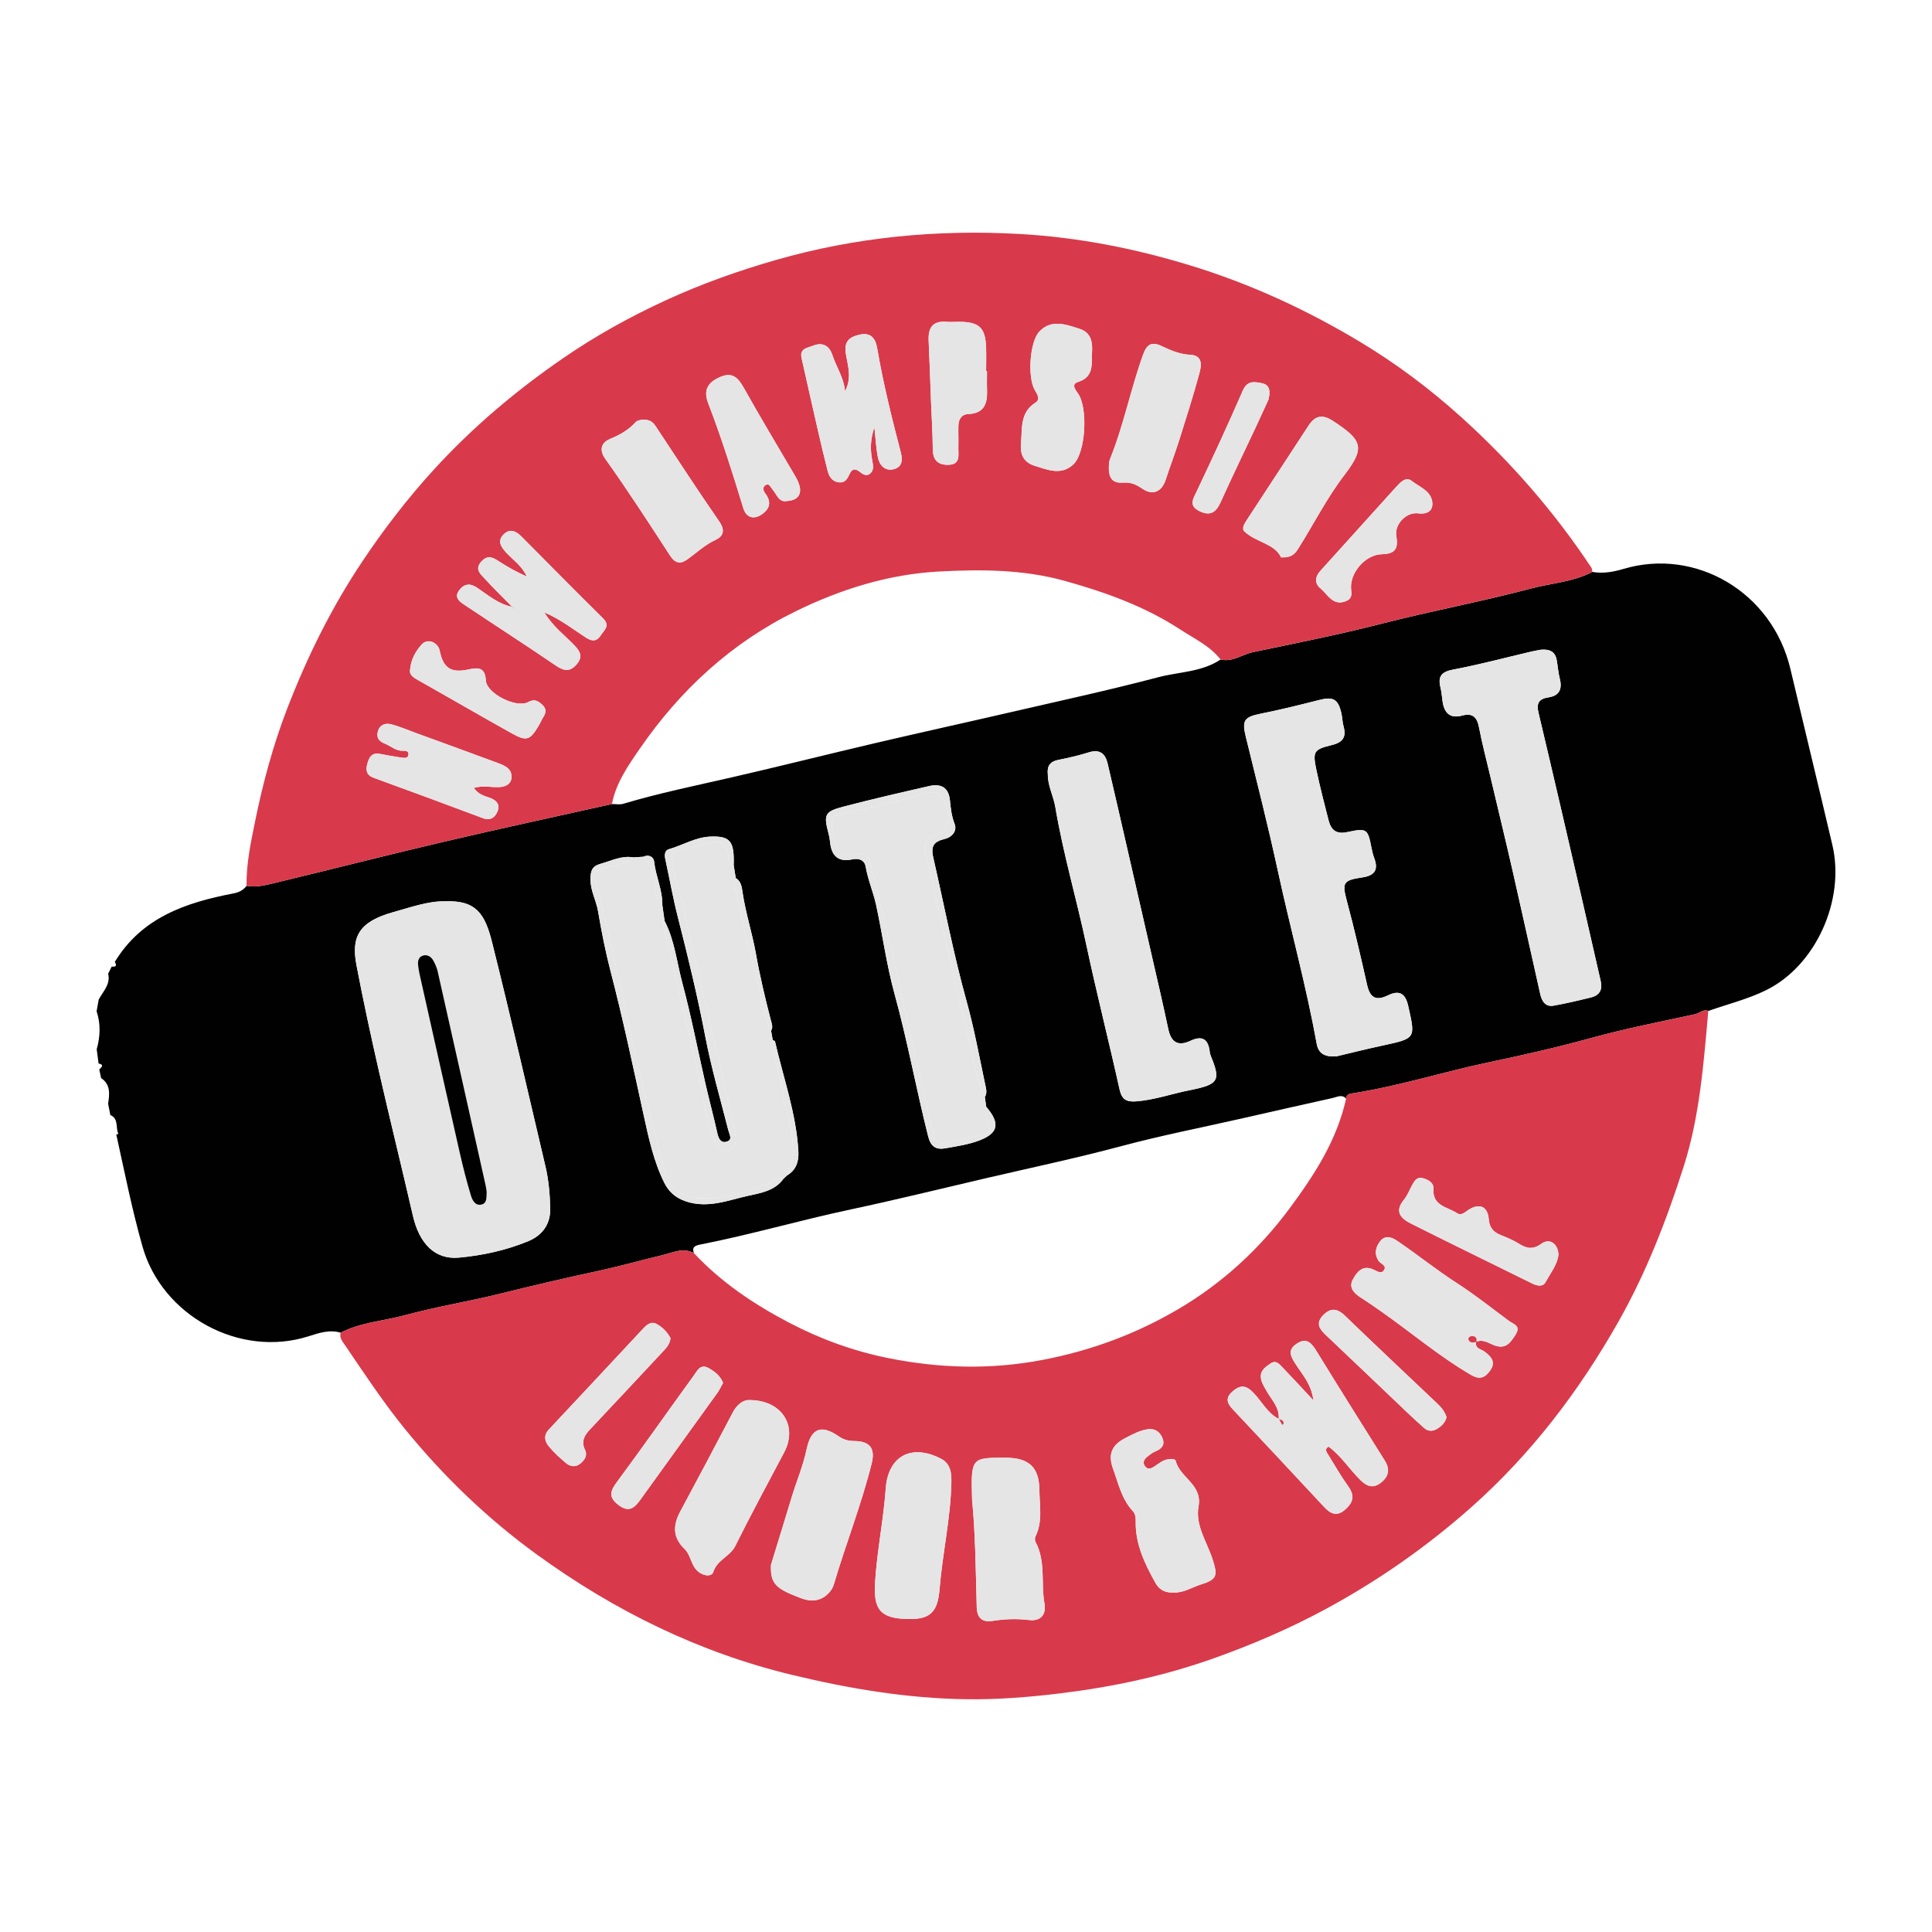
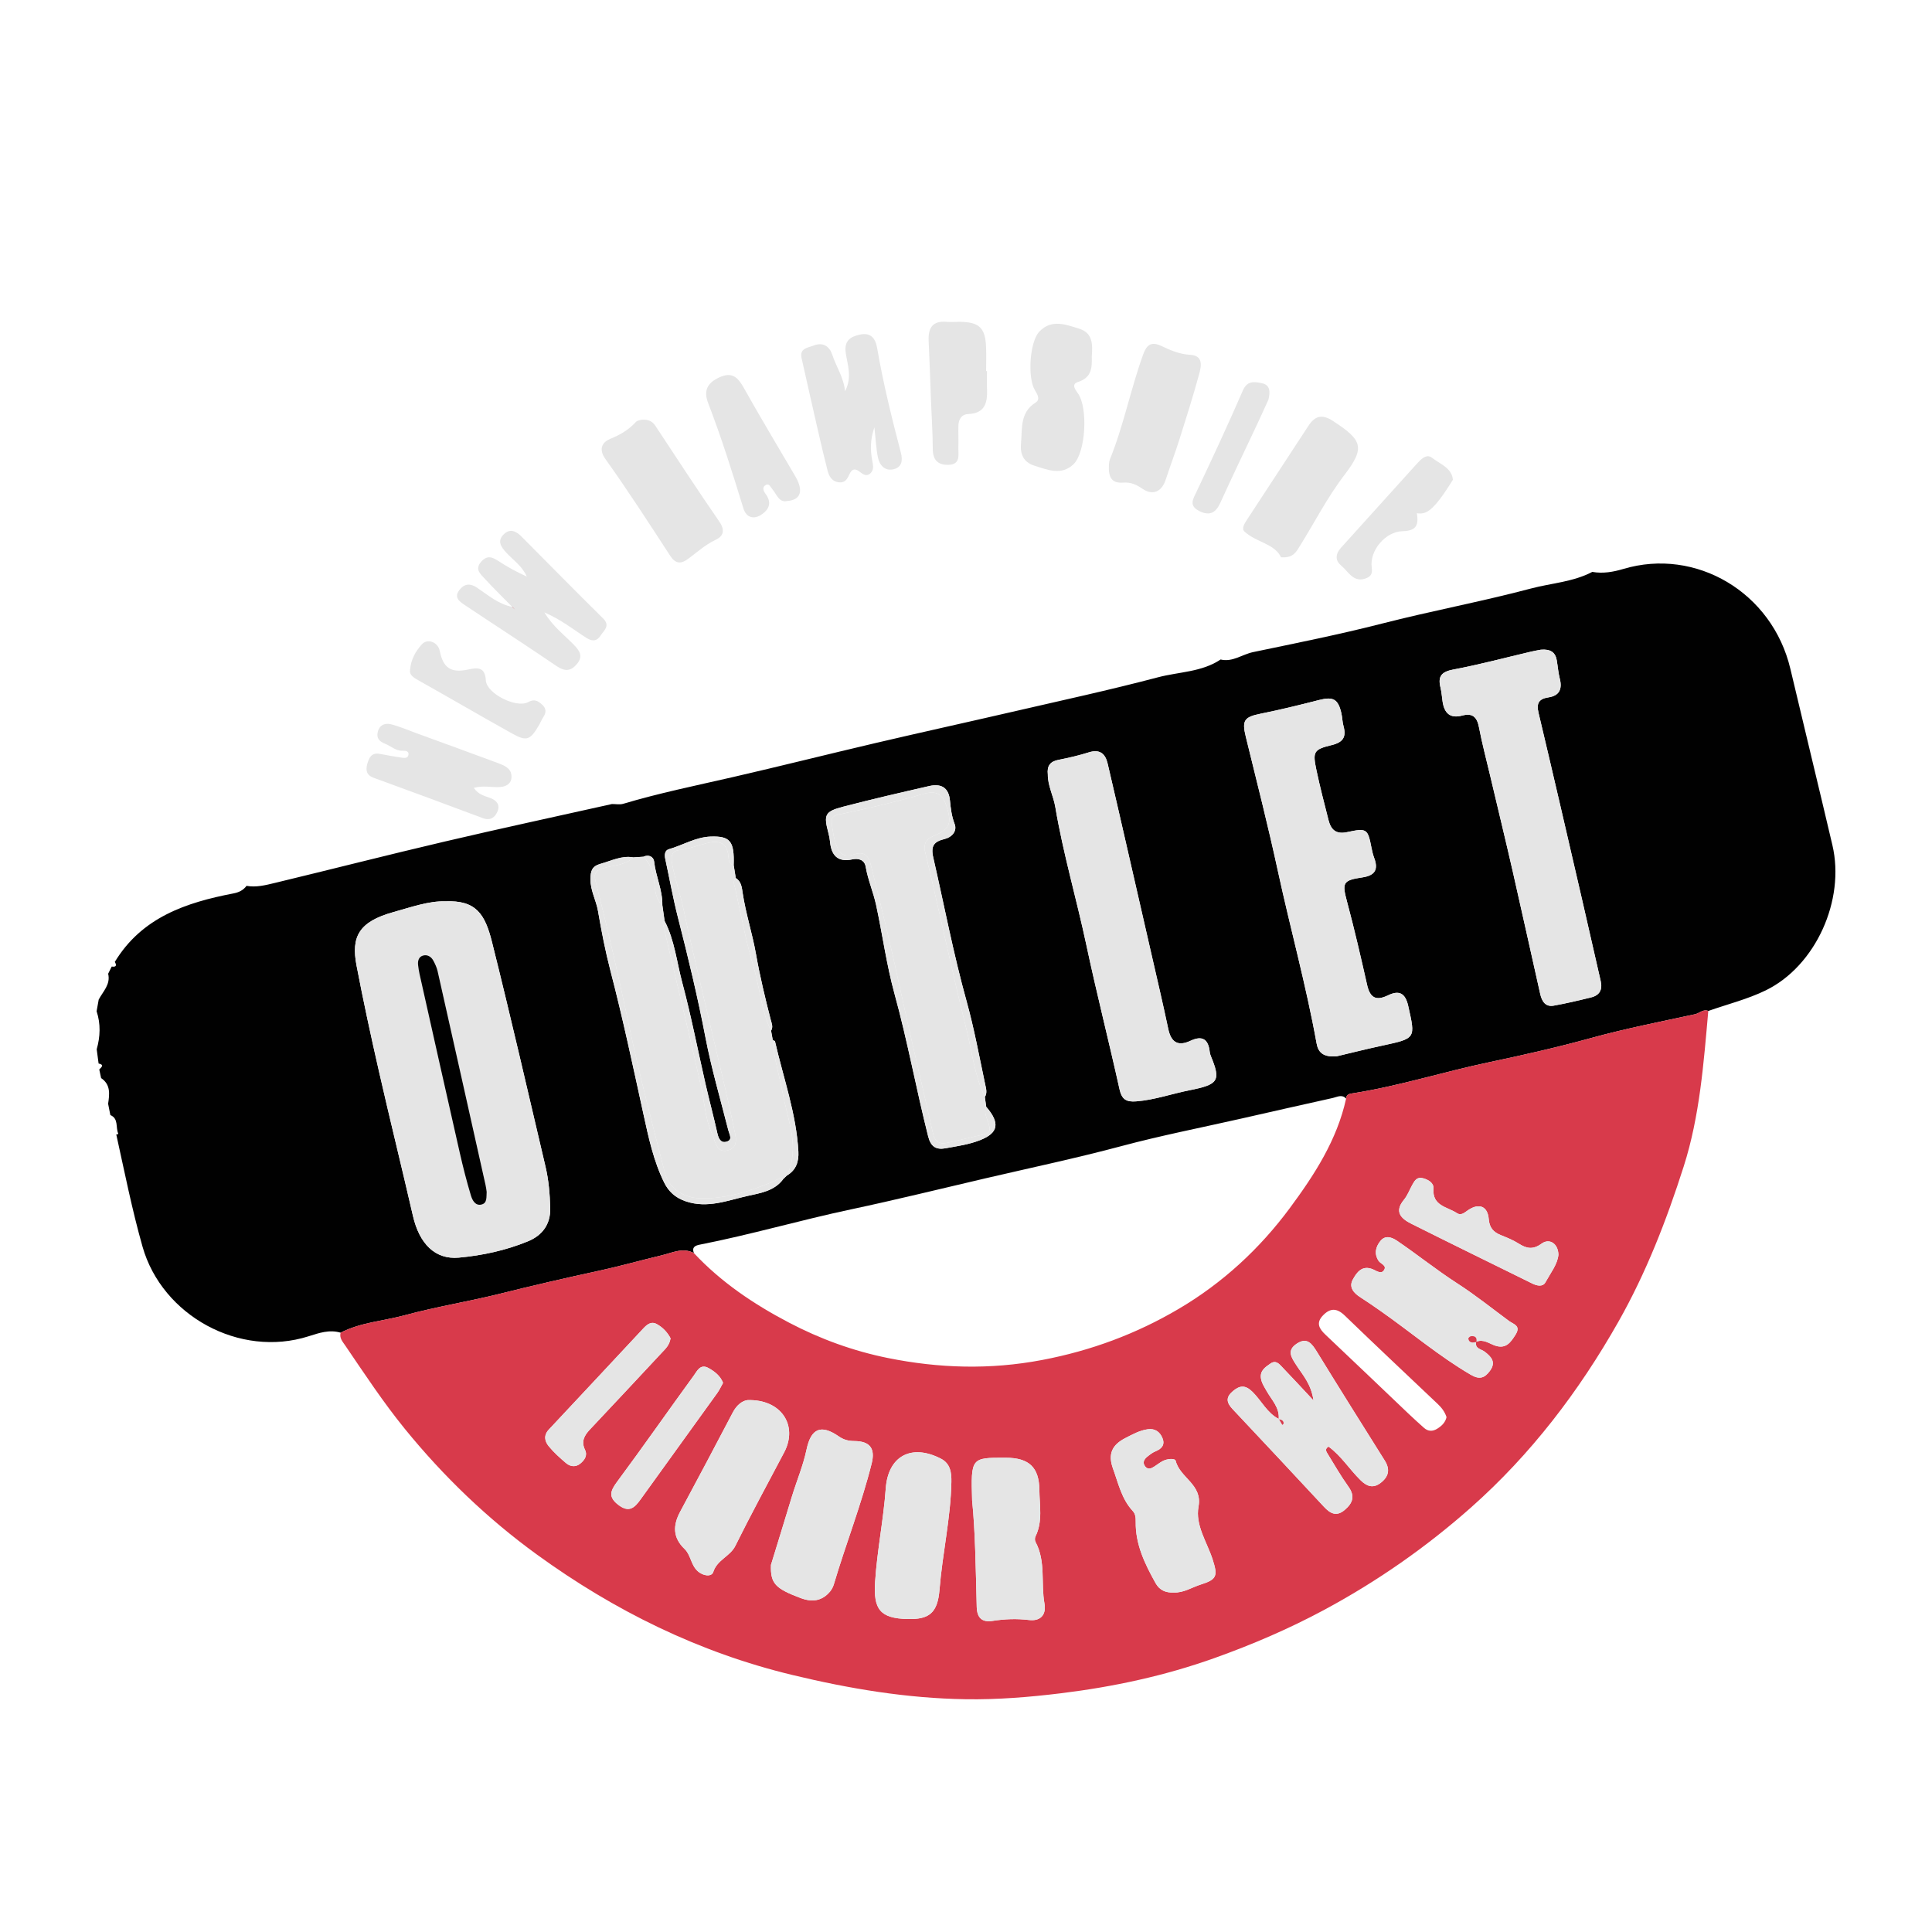
<svg xmlns="http://www.w3.org/2000/svg" version="1.1" id="Layer_1" x="0px" y="0px" width="200px" height="200px" viewBox="0 0 200 200" enable-background="new 0 0 200 200" xml:space="preserve">
  <rect x="-217.636" y="10" width="200" height="200" />
  <rect x="209.5" fill="#101010" width="200" height="200" />
  <g>
    <path fill="#010101" d="M35.26,137.959c-1.16-0.35-2.26,0.036-3.323,0.374c-7.116,2.264-15.148-2.115-17.183-9.28   c-1.09-3.839-1.859-7.743-2.72-11.627c0.048,0.004,0.1,0.018,0.14,0.002c0.03-0.012,0.071-0.076,0.062-0.096   c-0.281-0.63,0.065-1.529-0.813-1.902c-0.077-0.391-0.154-0.781-0.23-1.169c0.145-0.99,0.281-1.98-0.725-2.658   c-0.064-0.298-0.128-0.596-0.191-0.891c0.217-0.232,0.563-0.481-0.07-0.619c-0.066-0.492-0.131-0.984-0.196-1.472   c0.372-1.312,0.423-2.625-0.01-3.938c0.073-0.403,0.145-0.806,0.217-1.207c0.445-0.847,1.246-1.567,0.979-2.677   c0.123-0.248,0.246-0.496,0.369-0.743c0.448,0.068,0.543-0.1,0.32-0.481c2.795-4.608,7.369-6.146,12.277-7.088   c0.571-0.11,1.018-0.327,1.358-0.784c0.997,0.179,1.962-0.069,2.906-0.296c5.858-1.41,11.697-2.904,17.563-4.279   c5.773-1.354,11.571-2.601,17.359-3.895c0.39-0.003,0.807,0.083,1.166-0.024c3.703-1.106,7.486-1.877,11.248-2.741   c4.984-1.144,9.942-2.395,14.921-3.56c4.696-1.099,9.407-2.134,14.106-3.219c5.033-1.163,10.086-2.255,15.079-3.574   c2.168-0.573,4.529-0.532,6.489-1.843c1.241,0.296,2.233-0.53,3.358-0.765c4.452-0.931,8.918-1.819,13.322-2.948   c5.128-1.315,10.336-2.28,15.445-3.636c2.116-0.561,4.366-0.675,6.352-1.721c1.099,0.199,2.185,0.003,3.213-0.304   c7.516-2.242,15.418,2.421,17.293,10.349c1.438,6.083,2.921,12.155,4.348,18.239c1.338,5.703-1.731,12.516-6.902,15.037   c-1.88,0.917-3.957,1.432-5.943,2.13c-0.535-0.22-0.908,0.241-1.371,0.341c-3.584,0.777-7.191,1.478-10.723,2.452   c-3.507,0.968-7.053,1.773-10.6,2.518c-4.708,0.989-9.302,2.462-14.062,3.208c-0.312,0.049-0.72,0.069-0.737,0.554   c-0.436-0.476-0.928-0.165-1.378-0.065c-3.17,0.7-6.335,1.422-9.501,2.14c-4.124,0.934-8.28,1.746-12.362,2.838   c-4.661,1.247-9.377,2.242-14.07,3.335c-4.646,1.082-9.278,2.229-13.948,3.22c-5.231,1.11-10.376,2.618-15.631,3.647   c-0.505,0.099-0.858,0.264-0.634,0.871c-1.153-0.598-2.23-0.02-3.316,0.237c-2.148,0.509-4.274,1.117-6.43,1.583   c-3.445,0.744-6.875,1.537-10.296,2.389c-3.278,0.817-6.629,1.351-9.887,2.234C39.685,136.753,37.342,136.891,35.26,137.959z    M81.468,121.682c0.948-0.553,1.235-1.446,1.181-2.459c-0.21-3.932-1.557-7.628-2.421-11.424c-0.013-0.055-0.151-0.081-0.231-0.121   c-0.059-0.327-0.118-0.653-0.177-0.98c0.24-0.383,0.06-0.765-0.034-1.128c-0.58-2.249-1.125-4.528-1.525-6.791   c-0.378-2.145-1.063-4.212-1.386-6.364c-0.075-0.497-0.128-1.177-0.71-1.514c-0.072-0.447-0.143-0.895-0.215-1.342   c0.078-2.476-0.355-3.029-2.395-2.955c-1.544,0.056-2.868,0.891-4.313,1.306c-0.433,0.124-0.464,0.581-0.373,1.007   c0.44,2.036,0.806,4.091,1.323,6.108c1.049,4.094,2.036,8.196,2.833,12.351c0.622,3.242,1.557,6.425,2.37,9.629   c0.116,0.458,0.495,1.01-0.215,1.19c-0.575,0.146-0.799-0.337-0.921-0.889c-0.375-1.692-0.828-3.367-1.216-5.056   c-0.805-3.51-1.485-7.052-2.416-10.527c-0.572-2.135-0.789-4.382-1.828-6.385c-0.078-0.547-0.156-1.094-0.234-1.64   c0.031-1.559-0.686-2.977-0.849-4.507c-0.051-0.477-0.543-0.774-1.116-0.501c-0.347,0.022-0.693,0.044-1.04,0.067   c-1.211-0.211-2.256,0.35-3.37,0.658c-0.942,0.26-1.057,0.772-1.064,1.611c-0.009,1.176,0.588,2.172,0.779,3.287   c0.356,2.076,0.759,4.152,1.289,6.189c1.285,4.932,2.339,9.914,3.427,14.891c0.522,2.389,1.04,4.813,2.134,7.028   c0.449,0.909,1.141,1.578,2.26,1.949c2.244,0.744,4.281-0.098,6.339-0.56c1.321-0.297,2.828-0.498,3.744-1.777   C81.222,121.914,81.345,121.798,81.468,121.682z M101.951,113.56c0.269-0.42,0.124-0.88,0.037-1.289   c-0.609-2.875-1.137-5.776-1.923-8.604c-1.367-4.918-2.316-9.925-3.453-14.891c-0.287-1.253,0.101-1.664,1.202-1.932   c0.733-0.178,1.291-0.819,1.008-1.546c-0.315-0.81-0.403-1.62-0.485-2.442c-0.138-1.385-0.964-1.755-2.16-1.481   c-2.966,0.678-5.933,1.362-8.877,2.131c-1.925,0.502-2.047,0.826-1.542,2.735c0.075,0.285,0.137,0.578,0.164,0.871   c0.131,1.424,0.779,2.171,2.312,1.85c0.657-0.138,1.26,0.051,1.38,0.756c0.234,1.365,0.792,2.634,1.082,3.972   c0.664,3.062,1.076,6.188,1.907,9.201c1.345,4.875,2.242,9.849,3.48,14.745c0.263,1.042,0.792,1.413,1.784,1.234   c1.21-0.218,2.431-0.387,3.587-0.841c1.902-0.747,2.093-1.762,0.638-3.456C102.045,114.236,101.998,113.898,101.951,113.56z    M46.079,93.307c-1.681-0.049-3.507,0.598-5.356,1.113c-3.598,1.001-4.381,2.561-3.817,5.516c0.701,3.673,1.494,7.331,2.325,10.977   c1.137,4.991,2.369,9.96,3.515,14.949c0.67,2.915,2.314,4.548,4.747,4.327c2.454-0.223,4.875-0.751,7.162-1.69   c1.476-0.606,2.351-1.755,2.304-3.451c-0.04-1.432-0.155-2.861-0.483-4.255c-1.824-7.762-3.608-15.534-5.543-23.268   C50.211,94.637,49.295,93.166,46.079,93.307z M138.374,109.347c1.266-0.299,2.984-0.733,4.716-1.106   c3.507-0.755,3.444-0.726,2.686-4.115c-0.309-1.383-0.995-1.618-2.084-1.09c-1.276,0.619-1.872,0.235-2.171-1.088   c-0.65-2.88-1.312-5.759-2.077-8.61c-0.518-1.932-0.455-2.212,1.569-2.507c1.329-0.194,1.696-0.809,1.24-2.025   c-0.12-0.321-0.202-0.66-0.268-0.997c-0.393-2.013-0.463-2.111-2.534-1.666c-1.164,0.25-1.674-0.264-1.924-1.25   c-0.437-1.717-0.885-3.433-1.25-5.167c-0.401-1.906-0.301-2.142,1.574-2.594c1.204-0.29,1.536-0.853,1.226-1.975   c-0.117-0.425-0.117-0.88-0.215-1.312c-0.337-1.49-0.852-1.753-2.321-1.377c-1.999,0.511-4.004,1.007-6.026,1.411   c-1.711,0.342-1.963,0.697-1.554,2.365c1.136,4.633,2.316,9.257,3.325,13.919c1.29,5.96,2.928,11.842,4.009,17.849   C136.449,108.876,136.908,109.466,138.374,109.347z M159.511,67.258c-0.214,0.041-0.604,0.104-0.987,0.194   c-2.684,0.628-5.351,1.346-8.057,1.854c-1.222,0.229-1.642,0.68-1.35,1.86c0.118,0.476,0.147,0.975,0.22,1.463   c0.177,1.188,0.771,1.785,2.037,1.444c1.044-0.282,1.525,0.146,1.725,1.196c0.323,1.689,0.767,3.355,1.162,5.03   c0.781,3.307,1.584,6.609,2.34,9.921c0.965,4.221,1.887,8.452,2.842,12.676c0.163,0.721,0.511,1.367,1.392,1.21   c1.306-0.233,2.6-0.54,3.888-0.858c0.868-0.214,1.185-0.801,0.982-1.681c-0.651-2.828-1.286-5.66-1.94-8.488   c-1.487-6.426-2.965-12.855-4.494-19.271c-0.243-1.02,0.031-1.464,1.036-1.618c1.127-0.172,1.435-0.872,1.16-1.942   c-0.159-0.618-0.203-1.265-0.312-1.896C161.013,67.528,160.509,67.172,159.511,67.258z M108.471,80.174   c-0.015,1.147,0.581,2.221,0.777,3.384c0.81,4.81,2.195,9.489,3.208,14.254c1.063,5.001,2.332,9.959,3.438,14.952   c0.237,1.069,0.716,1.327,1.737,1.247c1.884-0.147,3.656-0.783,5.488-1.146c2.993-0.594,3.298-0.959,2.225-3.545   c-0.056-0.135-0.098-0.283-0.114-0.428c-0.138-1.287-0.742-1.738-1.981-1.155c-1.299,0.611-2.017,0.176-2.313-1.228   c-0.567-2.692-1.201-5.37-1.813-8.053c-0.787-3.453-1.579-6.905-2.371-10.357c-0.694-3.022-1.381-6.045-2.092-9.062   c-0.242-1.029-0.818-1.508-1.951-1.152c-1.031,0.324-2.091,0.57-3.153,0.778C108.716,78.829,108.369,79.282,108.471,80.174z" />
    <path fill="#D83A4B" d="M35.26,137.959c2.082-1.069,4.425-1.206,6.636-1.805c3.258-0.883,6.609-1.417,9.887-2.234   c3.42-0.852,6.851-1.645,10.296-2.389c2.157-0.466,4.282-1.074,6.43-1.583c1.086-0.257,2.164-0.835,3.316-0.237   c2.822,3.022,6.196,5.288,9.834,7.197c3.247,1.703,6.665,2.948,10.251,3.672c5.303,1.07,10.578,1.231,15.974,0.205   c5.062-0.962,9.735-2.699,14.126-5.285c4.554-2.681,8.394-6.227,11.52-10.45c2.539-3.431,4.879-7.038,5.819-11.325   c0.017-0.486,0.425-0.505,0.737-0.554c4.76-0.746,9.354-2.219,14.062-3.208c3.547-0.745,7.093-1.551,10.6-2.518   c3.531-0.974,7.139-1.676,10.723-2.452c0.462-0.1,0.836-0.561,1.371-0.341c-0.481,5.427-0.883,10.894-2.546,16.101   c-1.772,5.55-3.874,10.982-6.771,16.094c-4.087,7.213-9.06,13.725-15.247,19.208c-4.629,4.102-9.702,7.644-15.191,10.596   c-3.659,1.967-7.446,3.589-11.33,4.979c-5.148,1.843-10.484,2.99-15.914,3.655c-3.275,0.402-6.555,0.669-9.869,0.619   c-6.088-0.091-12.024-1.086-17.928-2.506c-9.701-2.333-18.465-6.663-26.478-12.481c-5.103-3.706-9.648-8.073-13.654-12.996   c-2.242-2.756-4.181-5.705-6.171-8.629C35.47,138.891,35.113,138.515,35.26,137.959z M152.84,138.892   c0.744-0.299,1.317,0.202,1.956,0.411c1.091,0.356,1.575-0.311,2.091-1.135c0.594-0.949-0.211-1.077-0.674-1.419   c-1.77-1.308-3.492-2.692-5.339-3.881c-2.154-1.386-4.142-2.993-6.256-4.426c-0.569-0.386-1.224-0.595-1.723,0.029   c-0.479,0.598-0.67,1.309-0.184,2.053c0.211,0.324,0.934,0.479,0.523,1.012c-0.281,0.365-0.741,0.026-1.082-0.123   c-1.142-0.5-1.707,0.306-2.116,1.06c-0.426,0.785,0.099,1.383,0.789,1.823c0.704,0.45,1.391,0.928,2.077,1.407   c3.129,2.188,6.042,4.677,9.356,6.614c0.91,0.532,1.441,0.332,1.985-0.415c0.651-0.895,0.137-1.445-0.542-1.969   c-0.359-0.277-1.01-0.297-0.906-0.996L152.84,138.892z M132.39,146.898c-1.224-0.626-1.797-1.891-2.727-2.809   c-0.728-0.718-1.294-0.703-2.03-0.084c-0.754,0.634-0.681,1.178-0.045,1.853c3.168,3.36,6.316,6.739,9.464,10.119   c0.642,0.689,1.285,1.068,2.152,0.33c0.832-0.708,1.095-1.419,0.384-2.412c-0.798-1.116-1.482-2.314-2.203-3.484   c-0.124-0.201-0.224-0.444,0.145-0.659c1.304,0.948,2.169,2.351,3.313,3.477c0.648,0.638,1.295,0.882,2.081,0.278   c0.836-0.643,1.006-1.387,0.423-2.314c-2.355-3.746-4.706-7.495-7.023-11.264c-0.519-0.844-1.022-1.534-2.08-0.835   c-1.066,0.705-0.572,1.416-0.039,2.239c0.648,1.002,1.524,1.93,1.768,3.638c-1.271-1.357-2.229-2.399-3.212-3.419   c-0.329-0.342-0.665-0.8-1.249-0.396c-0.533,0.369-1.085,0.731-0.981,1.509c0.067,0.502,0.351,0.906,0.593,1.338   c0.516,0.925,1.363,1.718,1.245,2.916L132.39,146.898z M79.811,161.995c-0.068,1.946,0.46,2.449,3.066,3.433   c1.182,0.447,2.225,0.326,3.06-0.687c0.18-0.219,0.314-0.498,0.395-0.772c1.241-4.176,2.845-8.239,3.903-12.473   c0.382-1.529-0.152-2.304-1.791-2.319c-0.617-0.006-1.096-0.124-1.621-0.487c-1.827-1.264-2.866-0.838-3.33,1.367   c-0.355,1.687-1.033,3.263-1.528,4.901C81.214,157.442,80.446,159.921,79.811,161.995z M100.633,155.326   c0.325,3.143,0.377,7.078,0.478,11.009c0.031,1.209,0.597,1.625,1.651,1.458c1.26-0.2,2.493-0.243,3.769-0.09   c1.147,0.138,1.804-0.508,1.59-1.708c-0.378-2.115,0.159-4.362-0.925-6.377c-0.081-0.15-0.081-0.412-0.004-0.566   c0.767-1.549,0.42-3.194,0.404-4.798c-0.022-2.368-1.08-3.341-3.474-3.348C100.509,150.895,100.509,150.895,100.633,155.326z    M77.385,144.94c-0.533,0.063-1.116,0.497-1.518,1.263c-1.803,3.434-3.613,6.865-5.452,10.28c-0.764,1.419-0.777,2.686,0.449,3.862   c0.647,0.62,0.644,1.62,1.331,2.27c0.602,0.571,1.481,0.624,1.641,0.121c0.406-1.281,1.741-1.604,2.293-2.718   c1.613-3.258,3.352-6.453,5.048-9.67C82.639,147.574,80.888,144.833,77.385,144.94z M93.977,167.601   c2.178,0.047,3.084-0.591,3.28-3.038c0.299-3.73,1.156-7.392,1.229-11.141c0.019-0.962-0.094-1.908-1.076-2.416   c-3.047-1.577-5.475-0.294-5.718,3.082c-0.233,3.241-0.894,6.425-1.103,9.674C90.408,166.588,91.086,167.539,93.977,167.601z    M121.489,164.853c1.036,0.058,1.884-0.533,2.817-0.825c1.688-0.528,1.764-0.91,1.226-2.588c-0.58-1.808-1.822-3.542-1.462-5.489   c0.423-2.285-1.924-2.963-2.358-4.712c-0.079-0.319-0.904-0.232-1.364,0.017c-0.302,0.163-0.575,0.378-0.864,0.565   c-0.307,0.199-0.64,0.342-0.922,0.001c-0.322-0.39-0.143-0.745,0.196-1.018c0.267-0.214,0.546-0.439,0.858-0.564   c0.654-0.261,1-0.681,0.721-1.367c-0.262-0.644-0.763-1.019-1.514-0.917c-0.85,0.116-1.588,0.534-2.33,0.913   c-1.408,0.719-1.815,1.683-1.271,3.178c0.551,1.513,0.888,3.134,2.043,4.375c0.273,0.293,0.311,0.683,0.303,1.104   c-0.04,2.351,0.952,4.381,2.061,6.367C120.036,164.617,120.683,164.899,121.489,164.853z M161.327,129.897   c-0.016-1.154-0.924-1.752-1.741-1.157c-0.903,0.658-1.563,0.511-2.384-0.012c-0.575-0.366-1.226-0.622-1.862-0.88   c-0.755-0.307-1.157-0.773-1.225-1.645c-0.104-1.328-0.988-1.695-2.121-0.941c-0.377,0.251-0.725,0.617-1.181,0.315   c-0.987-0.653-2.557-0.729-2.42-2.528c0.044-0.578-0.485-0.91-1.061-1.074c-0.648-0.184-0.887,0.239-1.132,0.68   c-0.286,0.515-0.493,1.094-0.861,1.539c-1.041,1.259-0.291,1.961,0.763,2.489c4.167,2.087,8.355,4.133,12.535,6.195   c0.479,0.236,1.076,0.354,1.341-0.125C160.514,131.782,161.238,130.87,161.327,129.897z M69.414,138.539   c-0.29-0.569-0.772-1.115-1.425-1.472c-0.594-0.325-1.026,0.06-1.41,0.47c-3.253,3.482-6.498,6.971-9.76,10.444   c-0.562,0.599-0.439,1.213-0.019,1.727c0.524,0.642,1.155,1.206,1.789,1.746c0.447,0.38,1.007,0.453,1.491,0.05   c0.429-0.357,0.765-0.825,0.481-1.415c-0.416-0.864-0.086-1.481,0.507-2.108c2.498-2.643,4.973-5.307,7.456-7.965   C68.892,139.623,69.308,139.26,69.414,138.539z M74.851,143.156c-0.282-0.732-0.858-1.176-1.505-1.536   c-0.85-0.473-1.18,0.304-1.512,0.76c-2.664,3.656-5.25,7.37-7.945,11.003c-0.718,0.967-0.951,1.592,0.15,2.424   c1.114,0.841,1.682,0.231,2.272-0.586c2.65-3.669,5.299-7.338,7.939-11.014C74.479,143.889,74.642,143.525,74.851,143.156z    M149.744,146.702c-0.18-0.557-0.508-0.98-0.906-1.358c-3.213-3.048-6.442-6.078-9.626-9.156c-0.82-0.793-1.511-0.799-2.266-0.008   c-0.74,0.776-0.385,1.373,0.274,1.995c2.866,2.702,5.707,5.43,8.562,8.145c0.534,0.508,1.08,1.003,1.63,1.493   c0.423,0.377,0.895,0.383,1.362,0.093C149.24,147.618,149.624,147.253,149.744,146.702z" />
-     <path fill="#D83A4B" d="M164.833,59.2c-1.985,1.046-4.236,1.16-6.352,1.721c-5.11,1.356-10.318,2.321-15.445,3.636   c-4.403,1.13-8.87,2.018-13.322,2.948c-1.125,0.235-2.116,1.061-3.358,0.765c-1.122-1.421-2.749-2.171-4.212-3.126   c-3.657-2.388-7.735-3.842-11.899-5.006c-4.262-1.191-8.662-1.212-13.046-0.975c-5.218,0.282-10.138,1.826-14.786,4.095   c-6.678,3.26-12.002,8.168-16.198,14.269c-1.203,1.749-2.455,3.531-2.867,5.704c-5.787,1.294-11.586,2.541-17.359,3.895   c-5.866,1.376-11.705,2.869-17.563,4.279c-0.944,0.227-1.91,0.476-2.906,0.296c-0.032-2.265,0.441-4.476,0.886-6.667   c0.802-3.944,1.843-7.826,3.295-11.603c2.068-5.379,4.593-10.496,7.797-15.295c2.219-3.325,4.644-6.481,7.329-9.429   c4.024-4.42,8.567-8.257,13.491-11.644c3.367-2.317,6.937-4.293,10.64-5.994c3.659-1.681,7.453-3.033,11.334-4.148   c8.277-2.378,16.732-3.184,25.286-2.698c5.994,0.34,11.862,1.486,17.644,3.256c6.246,1.912,12.093,4.613,17.646,7.956   c3.706,2.231,7.174,4.836,10.402,7.749c5.143,4.643,9.652,9.822,13.48,15.596C164.822,58.892,164.807,59.06,164.833,59.2z    M53.057,62.823c-1.459-0.261-2.537-1.23-3.713-2.012c-0.705-0.469-1.319-0.365-1.806,0.286c-0.575,0.769,0.054,1.189,0.577,1.538   c3.149,2.104,6.334,4.153,9.461,6.288c0.865,0.59,1.494,0.604,2.157-0.2c0.696-0.844,0.208-1.424-0.382-2.03   c-0.974-0.999-2.124-1.847-3-3.301c1.744,0.75,3.002,1.778,4.353,2.64c0.663,0.423,1.122,0.314,1.49-0.268   c0.329-0.521,1.014-0.98,0.233-1.75c-2.842-2.802-5.638-5.651-8.452-8.481c-0.54-0.543-1.165-0.853-1.809-0.243   c-0.725,0.687-0.319,1.315,0.234,1.909c0.738,0.792,1.675,1.417,2.13,2.485c-1.027-0.464-1.996-0.993-2.917-1.596   c-0.644-0.422-1.17-0.649-1.795,0.055c-0.704,0.794-0.081,1.278,0.356,1.755c0.924,1.01,1.908,1.964,2.867,2.94L53.057,62.823z    M87.479,40.502c-0.147-1.473-0.919-2.53-1.308-3.745c-0.279-0.87-0.944-1.388-1.967-0.981c-0.614,0.244-1.455,0.275-1.223,1.305   c0.561,2.495,1.12,4.991,1.692,7.484c0.319,1.391,0.645,2.781,1.001,4.163c0.152,0.59,0.438,1.102,1.145,1.201   c0.624,0.087,0.88-0.318,1.091-0.784c0.214-0.475,0.483-0.747,1.007-0.365c0.356,0.26,0.74,0.615,1.179,0.224   c0.424-0.379,0.273-0.888,0.186-1.386c-0.177-1.013-0.223-2.029,0.234-3.384c0.144,1.296,0.182,2.23,0.369,3.134   c0.163,0.789,0.713,1.4,1.572,1.217c0.886-0.189,1.024-0.87,0.797-1.737c-0.934-3.57-1.824-7.153-2.447-10.793   c-0.184-1.073-0.687-1.651-1.786-1.417c-0.984,0.209-1.664,0.624-1.466,1.928C87.74,37.784,88.232,39.064,87.479,40.502z    M114.793,48.156c-0.065,1.332,0.34,1.886,1.478,1.803c0.813-0.059,1.363,0.206,2.004,0.641c1.071,0.727,1.989,0.296,2.394-0.933   c0.459-1.397,0.982-2.773,1.425-4.175c0.71-2.244,1.419-4.489,2.041-6.758c0.228-0.831,0.448-1.933-0.924-2.005   c-1.082-0.057-2.022-0.457-2.938-0.895c-1.127-0.539-1.58-0.125-1.955,0.917c-1.278,3.558-1.997,7.291-3.42,10.802   C114.808,47.776,114.813,48.037,114.793,48.156z M66.444,43.449c-0.1,0.035-0.457,0.054-0.628,0.241   c-0.74,0.809-1.608,1.316-2.637,1.736c-0.744,0.303-1.302,0.978-0.5,2.101c2.336,3.271,4.518,6.654,6.711,10.024   c0.504,0.775,1.067,0.846,1.713,0.389c0.985-0.696,1.851-1.535,2.979-2.058c0.786-0.364,1.008-0.979,0.389-1.875   c-2.257-3.27-4.428-6.598-6.617-9.914C67.551,43.635,67.175,43.403,66.444,43.449z M113.021,36.896   c0.1-1.259,0.097-2.429-1.3-2.868c-1.405-0.441-2.891-1.018-4.138,0.307c-0.988,1.049-1.231,4.736-0.46,6.042   c0.267,0.451,0.6,0.97,0.077,1.298c-1.644,1.033-1.361,2.697-1.507,4.219c-0.103,1.075,0.228,1.947,1.377,2.308   c1.364,0.429,2.774,1.048,4.037-0.123c1.29-1.195,1.549-5.896,0.467-7.376c-0.321-0.439-0.669-0.944,0.032-1.166   C113.057,39.078,113.047,37.973,113.021,36.896z M132.614,57.695c1.057,0.069,1.437-0.358,1.767-0.882   c1.609-2.548,2.953-5.24,4.809-7.664c2.171-2.837,1.823-3.599-1.217-5.579c-1.106-0.721-1.847-0.53-2.524,0.509   c-2.119,3.251-4.246,6.496-6.373,9.742c-0.25,0.381-0.582,0.897-0.239,1.213C130.057,56.156,131.949,56.271,132.614,57.695z    M49.046,81.559c0.98-0.268,1.816-0.041,2.644-0.08c0.903-0.043,1.431-0.543,1.216-1.427c-0.141-0.58-0.798-0.852-1.352-1.058   c-2.806-1.043-5.621-2.063-8.433-3.09c-0.873-0.319-1.731-0.694-2.627-0.925c-0.606-0.156-1.196,0.037-1.38,0.768   c-0.161,0.639,0.127,0.999,0.73,1.235c0.627,0.246,1.132,0.776,1.887,0.737c0.266-0.014,0.655,0.036,0.542,0.473   c-0.074,0.287-0.384,0.285-0.621,0.249c-0.777-0.117-1.553-0.246-2.324-0.399c-0.875-0.174-1.136,0.413-1.309,1.057   c-0.166,0.62-0.094,1.141,0.65,1.412c3.778,1.375,7.549,2.769,11.313,4.181c0.8,0.3,1.27-0.085,1.528-0.71   c0.269-0.654-0.074-1.112-0.736-1.365C50.195,82.398,49.542,82.286,49.046,81.559z M81.484,51.864   c1.432-0.105,1.716-1.068,0.856-2.541c-1.78-3.048-3.607-6.07-5.329-9.15c-0.617-1.104-1.217-1.718-2.545-1.109   c-1.248,0.572-1.658,1.363-1.15,2.685c1.372,3.566,2.52,7.21,3.635,10.863c0.302,0.991,1.109,1.216,1.955,0.604   c0.834-0.603,0.942-1.307,0.308-2.145c-0.207-0.274-0.329-0.686,0.085-0.881c0.346-0.163,0.468,0.241,0.652,0.45   C80.414,51.167,80.618,52.046,81.484,51.864z M102.173,38.414c-0.03,0-0.061,0-0.091,0c0-0.837,0.028-1.674-0.006-2.51   c-0.079-1.982-0.725-2.578-2.753-2.59c-0.443-0.003-0.889,0.041-1.329,0.002c-1.466-0.131-1.923,0.639-1.86,1.965   c0.099,2.064,0.161,4.129,0.241,6.194c0.065,1.671,0.177,3.341,0.186,5.012c0.006,1.123,0.52,1.646,1.592,1.631   c1.336-0.019,1.031-1.045,1.056-1.836c0.023-0.738-0.015-1.477,0.004-2.215c0.018-0.667,0.319-1.18,1.034-1.208   c1.691-0.068,1.981-1.145,1.93-2.526C102.153,39.695,102.173,39.054,102.173,38.414z M146.672,53.131   c0.945,0.145,1.673-0.143,1.604-1.08c-0.09-1.229-1.341-1.633-2.152-2.277c-0.591-0.47-1.182,0.178-1.615,0.657   c-2.612,2.883-5.212,5.777-7.822,8.662c-0.562,0.621-0.618,1.303,0.008,1.818c0.773,0.636,1.309,1.9,2.689,1.295   c0.466-0.204,0.567-0.539,0.492-1.077c-0.245-1.769,1.44-3.718,3.17-3.757c1.336-0.03,1.732-0.521,1.501-1.86   C144.341,54.318,145.489,53.077,146.672,53.131z M42.45,69.332c-0.092,0.538,0.346,0.802,0.851,1.087   c3.245,1.829,6.464,3.703,9.717,5.517c1.492,0.832,1.862,0.686,2.746-0.812c0.175-0.296,0.305-0.619,0.491-0.908   c0.313-0.487,0.295-0.894-0.159-1.297c-0.438-0.389-0.793-0.579-1.422-0.236c-1.217,0.664-4.31-0.889-4.38-2.247   c-0.073-1.411-0.865-1.334-1.795-1.133c-1.8,0.39-2.613-0.122-2.981-1.936c-0.182-0.898-1.267-1.321-1.862-0.652   C43.041,67.406,42.548,68.22,42.45,69.332z M131.309,41.37c0.288-1.171-0.051-1.586-0.742-1.716   c-0.791-0.149-1.468-0.239-1.914,0.786c-1.521,3.498-3.125,6.962-4.762,10.408c-0.39,0.821-0.861,1.494,0.269,2.058   c1.084,0.541,1.71,0.164,2.189-0.898c1.187-2.633,2.45-5.232,3.677-7.847C130.524,43.097,131.008,42.026,131.309,41.37z" />
    <path fill="#E5E5E5" d="M46.079,93.307c3.215-0.14,4.132,1.331,4.854,4.219c1.935,7.734,3.719,15.506,5.543,23.268   c0.327,1.394,0.443,2.823,0.483,4.255c0.048,1.696-0.828,2.845-2.304,3.451c-2.287,0.939-4.707,1.467-7.162,1.69   c-2.433,0.221-4.078-1.413-4.747-4.327c-1.146-4.989-2.379-9.958-3.515-14.949c-0.831-3.647-1.624-7.304-2.325-10.977   c-0.564-2.955,0.219-4.515,3.817-5.516C42.572,93.905,44.398,93.258,46.079,93.307z M50.38,123.382   c-0.032-0.208-0.057-0.454-0.11-0.693c-1.65-7.382-3.3-14.764-4.963-22.143c-0.085-0.379-0.256-0.748-0.441-1.092   c-0.23-0.429-0.643-0.672-1.106-0.522c-0.413,0.134-0.53,0.552-0.476,0.981c0.036,0.292,0.074,0.586,0.139,0.874   c1.387,6.184,2.769,12.37,4.174,18.55c0.338,1.485,0.712,2.965,1.153,4.422c0.145,0.481,0.457,1.115,1.129,0.928   C50.45,124.525,50.345,123.901,50.38,123.382z" />
    <path fill="#E5E5E5" d="M75.951,89.559c0.072,0.447,0.143,0.895,0.215,1.339c-0.346,0.34-0.129,0.748-0.055,1.087   c0.599,2.719,1.109,5.468,1.906,8.13c0.654,2.183,0.781,4.507,1.803,6.584c0.059,0.327,0.118,0.653,0.176,0.977   c0.109,1.88,0.698,3.672,1.035,5.511c0.515,2.806,1.811,5.588,0.437,8.495c-0.123,0.116-0.246,0.233-0.367,0.348   c-0.384-0.23-0.636,0.107-0.932,0.231c-2.468,1.031-4.978,1.868-7.707,1.786c-1.724-0.052-3.219-1.02-3.647-2.687   c-1.296-5.048-2.626-10.093-3.7-15.19c-1.055-5.006-2.204-9.987-3.46-14.943c-0.226-0.891,0.082-1.13,0.806-1.351   c1.05-0.32,2.24-0.267,3.098-1.119c0.347-0.022,0.693-0.044,1.037-0.067c0.718,0.694,1.018,1.558,1.123,2.54   c0.093,0.874,0.106,1.803,0.845,2.468c0.078,0.547,0.156,1.094,0.233,1.637c-0.274,0.108-0.155,0.336-0.118,0.499   c1.279,5.557,2.66,11.09,3.898,16.658c0.36,1.62,0.422,3.328,1.127,4.877c0.357,0.783,0.458,2.017,1.622,1.724   c1.255-0.315,0.798-1.576,0.632-2.394c-0.607-2.986-1.346-5.945-2.039-8.914c-1.072-4.593-2.208-9.172-3.188-13.784   c-0.319-1.5-0.846-2.935-1.129-4.435c-0.134-0.709-0.219-1.465,0.778-1.579c0.943-0.107,1.81-0.459,2.714-0.688   c1.194-0.301,2.175-0.212,2.314,1.361C75.438,88.992,75.43,89.468,75.951,89.559z" />
    <path fill="#E5E5E5" d="M138.374,109.347c-1.466,0.119-1.925-0.471-2.081-1.335c-1.081-6.007-2.719-11.888-4.009-17.849   c-1.009-4.661-2.189-9.286-3.325-13.919c-0.409-1.667-0.157-2.022,1.554-2.365c2.022-0.404,4.028-0.9,6.026-1.411   c1.469-0.376,1.984-0.113,2.321,1.377c0.098,0.431,0.097,0.887,0.215,1.312c0.31,1.123-0.022,1.685-1.226,1.975   c-1.874,0.452-1.975,0.688-1.574,2.594c0.365,1.733,0.813,3.449,1.25,5.167c0.251,0.986,0.761,1.5,1.924,1.25   c2.071-0.445,2.141-0.347,2.534,1.666c0.066,0.337,0.148,0.676,0.268,0.997c0.456,1.216,0.089,1.832-1.24,2.025   c-2.024,0.295-2.087,0.575-1.569,2.507c0.764,2.851,1.427,5.73,2.077,8.61c0.299,1.323,0.895,1.707,2.171,1.088   c1.089-0.528,1.775-0.293,2.084,1.09c0.758,3.389,0.821,3.361-2.686,4.115C141.358,108.614,139.64,109.049,138.374,109.347z" />
    <path fill="#E5E5E5" d="M159.511,67.258c0.998-0.086,1.502,0.27,1.644,1.092c0.109,0.631,0.153,1.278,0.312,1.896   c0.275,1.07-0.032,1.77-1.16,1.942c-1.006,0.154-1.279,0.599-1.036,1.618c1.529,6.416,3.006,12.845,4.494,19.271   c0.654,2.827,1.289,5.659,1.94,8.488c0.203,0.88-0.115,1.467-0.982,1.681c-1.288,0.318-2.582,0.625-3.888,0.858   c-0.881,0.157-1.229-0.489-1.392-1.21c-0.954-4.224-1.877-8.454-2.842-12.676c-0.757-3.312-1.56-6.614-2.34-9.921   c-0.395-1.675-0.839-3.341-1.162-5.03c-0.201-1.05-0.682-1.477-1.725-1.196c-1.265,0.341-1.86-0.256-2.037-1.444   c-0.073-0.488-0.102-0.986-0.22-1.463c-0.292-1.18,0.128-1.631,1.35-1.86c2.706-0.508,5.373-1.226,8.057-1.854   C158.907,67.362,159.297,67.299,159.511,67.258z" />
    <path fill="#E5E5E5" d="M108.471,80.174c-0.102-0.892,0.244-1.345,1.086-1.51c1.062-0.208,2.122-0.454,3.153-0.778   c1.133-0.356,1.709,0.123,1.951,1.152c0.711,3.017,1.398,6.041,2.092,9.062c0.792,3.452,1.584,6.904,2.371,10.357   c0.612,2.683,1.246,5.361,1.813,8.053c0.296,1.403,1.013,1.839,2.313,1.228c1.24-0.583,1.844-0.132,1.981,1.155   c0.016,0.145,0.057,0.293,0.114,0.428c1.073,2.586,0.768,2.951-2.225,3.545c-1.832,0.363-3.604,0.999-5.488,1.146   c-1.022,0.08-1.5-0.178-1.737-1.247c-1.107-4.993-2.375-9.95-3.438-14.952c-1.013-4.765-2.398-9.444-3.208-14.254   C109.053,82.395,108.457,81.321,108.471,80.174z" />
    <path fill="#E5E5E5" d="M101.951,113.56c0.047,0.338,0.094,0.676,0.141,1.011c-0.295,0.663,0.125,1.223,0.273,1.822   c0.114,0.459,0.207,0.877-0.437,1.021c-1.296,0.289-2.584,0.618-3.884,0.893c-0.799,0.169-1.271-0.118-1.467-0.997   c-1.142-5.123-2.385-10.224-3.485-15.355c-0.896-4.177-1.917-8.321-2.956-12.463c-0.25-0.995-0.762-1.365-1.692-1.051   c-1.382,0.467-1.737-0.457-2.03-1.441c-0.153-0.514-0.199-1.06-0.287-1.593c-0.097-0.589-0.068-0.926,0.731-1.094   c2.898-0.608,5.792-1.272,8.633-2.101c1.353-0.395,2.048-0.107,2.472,1.18c0.587,1.779,0.371,2.419-1.09,3.041   c-0.816,0.348-1.365,0.691-1.081,1.864c1.466,6.063,2.731,12.176,4.247,18.226C100.63,108.875,100.88,111.335,101.951,113.56z" />
    <path fill="#E5E5E5" d="M101.951,113.56c-1.071-2.225-1.321-4.685-1.911-7.038c-1.517-6.05-2.781-12.163-4.247-18.226   c-0.284-1.174,0.266-1.517,1.081-1.864c1.461-0.623,1.676-1.262,1.09-3.041c-0.424-1.287-1.12-1.574-2.472-1.18   c-2.841,0.829-5.735,1.493-8.633,2.101c-0.799,0.168-0.828,0.505-0.731,1.094c0.088,0.533,0.134,1.079,0.287,1.593   c0.294,0.984,0.648,1.908,2.03,1.441c0.93-0.314,1.442,0.056,1.692,1.051c1.039,4.142,2.06,8.286,2.956,12.463   c1.101,5.132,2.343,10.233,3.485,15.355c0.196,0.879,0.667,1.166,1.467,0.997c1.299-0.275,2.587-0.604,3.884-0.893   c0.644-0.144,0.551-0.562,0.437-1.021c-0.148-0.599-0.568-1.159-0.273-1.822c1.455,1.697,1.264,2.712-0.638,3.459   c-1.156,0.454-2.377,0.624-3.587,0.841c-0.992,0.178-1.521-0.192-1.784-1.234c-1.238-4.896-2.135-9.87-3.48-14.745   c-0.831-3.013-1.243-6.14-1.907-9.201c-0.29-1.338-0.848-2.607-1.082-3.972c-0.121-0.706-0.723-0.894-1.38-0.756   c-1.533,0.321-2.182-0.427-2.312-1.85c-0.027-0.293-0.088-0.586-0.164-0.871c-0.505-1.91-0.383-2.233,1.542-2.735   c2.944-0.768,5.91-1.452,8.877-2.131c1.197-0.274,2.022,0.096,2.16,1.481c0.082,0.822,0.17,1.632,0.485,2.442   c0.283,0.727-0.275,1.368-1.008,1.546c-1.101,0.268-1.489,0.679-1.202,1.932c1.137,4.967,2.086,9.974,3.453,14.891   c0.786,2.828,1.314,5.728,1.923,8.604C102.075,112.68,102.22,113.14,101.951,113.56z" />
    <path fill="#E5E5E5" d="M75.951,89.559c-0.521-0.091-0.513-0.568-0.542-0.9c-0.139-1.573-1.12-1.662-2.314-1.361   c-0.904,0.228-1.771,0.58-2.714,0.688c-0.997,0.113-0.912,0.869-0.778,1.579c0.283,1.5,0.811,2.935,1.129,4.435   c0.979,4.612,2.115,9.191,3.188,13.784c0.693,2.969,1.433,5.928,2.039,8.914c0.166,0.818,0.623,2.079-0.632,2.394   c-1.164,0.293-1.266-0.941-1.622-1.724c-0.706-1.55-0.767-3.257-1.127-4.877c-1.238-5.568-2.619-11.101-3.898-16.658   c-0.037-0.162-0.156-0.391,0.118-0.499c1.04,2.006,1.257,4.254,1.829,6.388c0.931,3.475,1.611,7.017,2.416,10.527   c0.387,1.69,0.841,3.364,1.216,5.056c0.123,0.553,0.346,1.035,0.921,0.889c0.711-0.18,0.332-0.732,0.215-1.19   c-0.813-3.205-1.748-6.387-2.37-9.629c-0.797-4.155-1.784-8.257-2.833-12.351c-0.517-2.016-0.883-4.071-1.323-6.108   c-0.092-0.425-0.06-0.882,0.373-1.007c1.445-0.415,2.769-1.25,4.313-1.306C75.595,86.53,76.029,87.084,75.951,89.559z" />
    <path fill="#E5E5E5" d="M65.56,88.756c-0.858,0.852-2.049,0.799-3.098,1.119c-0.724,0.221-1.032,0.46-0.806,1.351   c1.256,4.956,2.405,9.937,3.46,14.943c1.075,5.097,2.405,10.142,3.7,15.19c0.428,1.667,1.922,2.635,3.647,2.687   c2.729,0.082,5.238-0.754,7.707-1.786c0.296-0.124,0.548-0.461,0.932-0.231c-0.919,1.28-2.425,1.482-3.746,1.779   c-2.058,0.462-4.095,1.304-6.339,0.56c-1.119-0.371-1.811-1.04-2.26-1.949c-1.094-2.214-1.612-4.639-2.134-7.028   c-1.089-4.977-2.142-9.959-3.427-14.891c-0.531-2.037-0.933-4.113-1.289-6.189c-0.191-1.115-0.789-2.111-0.779-3.287   c0.007-0.839,0.122-1.351,1.064-1.611C63.304,89.106,64.349,88.545,65.56,88.756z" />
    <path fill="#E5E5E5" d="M79.82,106.699c-1.021-2.076-1.149-4.401-1.803-6.584c-0.797-2.662-1.307-5.411-1.906-8.13   c-0.075-0.338-0.292-0.746,0.055-1.087c0.582,0.341,0.635,1.02,0.71,1.518c0.322,2.151,1.007,4.219,1.386,6.364   c0.399,2.263,0.945,4.542,1.525,6.791C79.88,105.933,80.06,106.316,79.82,106.699z" />
    <path fill="#E5E5E5" d="M81.468,121.682c1.374-2.908,0.078-5.69-0.437-8.495c-0.338-1.839-0.927-3.631-1.035-5.511   c0.08,0.043,0.219,0.069,0.231,0.124c0.865,3.796,2.212,7.491,2.421,11.424C82.702,120.235,82.416,121.129,81.468,121.682z" />
    <path fill="#E5E5E5" d="M68.565,93.697c-0.739-0.664-0.752-1.594-0.845-2.468c-0.105-0.983-0.405-1.846-1.123-2.54   c0.576-0.274,1.068,0.024,1.119,0.501C67.879,90.72,68.596,92.139,68.565,93.697z" />
    <path fill="#E5E5E5" d="M132.369,146.921c0.118-1.198-0.729-1.991-1.245-2.916c-0.241-0.432-0.525-0.837-0.593-1.338   c-0.104-0.778,0.448-1.14,0.981-1.509c0.584-0.404,0.92,0.055,1.249,0.396c0.982,1.019,1.941,2.062,3.212,3.419   c-0.243-1.708-1.12-2.636-1.768-3.638c-0.532-0.823-1.026-1.534,0.039-2.239c1.057-0.699,1.561-0.009,2.08,0.835   c2.317,3.769,4.669,7.518,7.023,11.264c0.582,0.927,0.412,1.671-0.423,2.314c-0.785,0.604-1.433,0.36-2.081-0.278   c-1.145-1.127-2.01-2.529-3.313-3.477c-0.368,0.215-0.269,0.457-0.145,0.659c0.721,1.17,1.405,2.368,2.203,3.484   c0.71,0.993,0.447,1.704-0.384,2.412c-0.867,0.738-1.51,0.359-2.152-0.33c-3.147-3.38-6.295-6.759-9.464-10.119   c-0.636-0.675-0.709-1.218,0.045-1.853c0.736-0.619,1.302-0.634,2.03,0.084c0.93,0.917,1.504,2.182,2.727,2.809   c0.118,0.204,0.237,0.408,0.355,0.613c0.049-0.059,0.145-0.123,0.14-0.177C132.858,147.027,132.624,146.956,132.369,146.921z" />
    <path fill="#E5E5E5" d="M79.811,161.995c0.636-2.073,1.404-4.553,2.155-7.037c0.495-1.638,1.173-3.214,1.528-4.901   c0.464-2.205,1.502-2.631,3.33-1.367c0.525,0.363,1.004,0.482,1.621,0.487c1.639,0.015,2.173,0.79,1.791,2.319   c-1.058,4.234-2.662,8.297-3.903,12.473c-0.081,0.273-0.215,0.553-0.395,0.772c-0.835,1.013-1.878,1.134-3.06,0.687   C80.271,164.443,79.743,163.941,79.811,161.995z" />
    <path fill="#E5E5E5" d="M100.633,155.326c-0.124-4.431-0.124-4.431,3.488-4.42c2.394,0.007,3.452,0.98,3.474,3.348   c0.015,1.604,0.362,3.25-0.404,4.798c-0.076,0.154-0.076,0.417,0.004,0.566c1.084,2.015,0.547,4.262,0.925,6.377   c0.215,1.2-0.443,1.846-1.59,1.708c-1.276-0.153-2.508-0.11-3.769,0.09c-1.054,0.167-1.62-0.249-1.651-1.458   C101.01,162.403,100.957,158.468,100.633,155.326z" />
    <path fill="#E5E5E5" d="M152.795,138.936c-0.104,0.7,0.547,0.719,0.906,0.996c0.679,0.524,1.193,1.074,0.542,1.969   c-0.544,0.746-1.075,0.946-1.985,0.415c-3.313-1.936-6.226-4.426-9.356-6.614c-0.685-0.479-1.372-0.957-2.077-1.407   c-0.689-0.44-1.215-1.038-0.789-1.823c0.409-0.754,0.974-1.559,2.116-1.06c0.341,0.149,0.801,0.488,1.082,0.123   c0.411-0.532-0.312-0.688-0.523-1.012c-0.485-0.744-0.294-1.455,0.184-2.053c0.499-0.624,1.154-0.415,1.723-0.029   c2.115,1.433,4.103,3.04,6.256,4.426c1.847,1.189,3.569,2.573,5.339,3.881c0.463,0.342,1.268,0.47,0.674,1.419   c-0.516,0.824-1,1.491-2.091,1.135c-0.639-0.208-1.212-0.71-1.957-0.41c0.082-0.473-0.178-0.618-0.583-0.566   c-0.1,0.013-0.272,0.191-0.258,0.261C152.096,139.049,152.454,138.986,152.795,138.936z" />
    <path fill="#E5E5E5" d="M77.385,144.94c3.503-0.107,5.254,2.634,3.791,5.409c-1.696,3.217-3.436,6.412-5.048,9.67   c-0.552,1.114-1.887,1.437-2.293,2.718c-0.159,0.503-1.038,0.449-1.641-0.121c-0.686-0.65-0.684-1.65-1.331-2.27   c-1.226-1.176-1.213-2.443-0.449-3.862c1.84-3.415,3.65-6.846,5.452-10.28C76.269,145.436,76.852,145.002,77.385,144.94z" />
    <path fill="#E5E5E5" d="M93.977,167.601c-2.891-0.062-3.569-1.013-3.387-3.839c0.209-3.249,0.869-6.433,1.103-9.674   c0.243-3.376,2.671-4.658,5.718-3.082c0.982,0.508,1.095,1.455,1.076,2.416c-0.073,3.748-0.93,7.411-1.229,11.141   C97.061,167.01,96.155,167.648,93.977,167.601z" />
    <path fill="#E5E5E5" d="M121.49,164.854c-0.807,0.045-1.454-0.237-1.858-0.96c-1.108-1.985-2.101-4.016-2.061-6.367   c0.007-0.42-0.031-0.811-0.303-1.104c-1.156-1.241-1.492-2.862-2.043-4.375c-0.544-1.495-0.137-2.459,1.271-3.178   c0.742-0.379,1.48-0.797,2.33-0.913c0.751-0.103,1.252,0.273,1.514,0.917c0.279,0.686-0.068,1.105-0.721,1.367   c-0.312,0.125-0.591,0.35-0.858,0.564c-0.34,0.273-0.518,0.627-0.196,1.018c0.282,0.341,0.615,0.198,0.922-0.001   c0.289-0.188,0.562-0.402,0.864-0.565c0.46-0.249,1.285-0.336,1.364-0.017c0.434,1.749,2.781,2.427,2.358,4.712   c-0.36,1.947,0.882,3.681,1.462,5.489c0.538,1.677,0.462,2.06-1.226,2.588C123.374,164.32,122.525,164.911,121.49,164.854z" />
    <path fill="#E5E5E5" d="M161.327,129.897c-0.089,0.973-0.813,1.885-1.35,2.856c-0.265,0.478-0.862,0.361-1.341,0.125   c-4.18-2.062-8.368-4.108-12.535-6.195c-1.054-0.528-1.805-1.23-0.763-2.489c0.368-0.446,0.575-1.024,0.861-1.539   c0.245-0.441,0.484-0.865,1.132-0.68c0.576,0.164,1.105,0.496,1.061,1.074c-0.137,1.799,1.433,1.875,2.42,2.528   c0.456,0.302,0.804-0.064,1.181-0.315c1.133-0.754,2.017-0.387,2.121,0.941c0.069,0.873,0.47,1.338,1.225,1.645   c0.636,0.258,1.287,0.514,1.862,0.88c0.822,0.523,1.481,0.67,2.384,0.012C160.403,128.145,161.311,128.742,161.327,129.897z" />
    <path fill="#E5E5E5" d="M69.414,138.539c-0.107,0.721-0.522,1.084-0.89,1.478c-2.483,2.657-4.958,5.322-7.456,7.965   c-0.593,0.627-0.923,1.245-0.507,2.108c0.284,0.59-0.052,1.058-0.481,1.415c-0.485,0.403-1.044,0.331-1.491-0.05   c-0.634-0.54-1.266-1.104-1.789-1.746c-0.419-0.514-0.543-1.129,0.019-1.727c3.262-3.473,6.507-6.962,9.76-10.444   c0.383-0.41,0.816-0.796,1.41-0.47C68.642,137.425,69.125,137.971,69.414,138.539z" />
    <path fill="#E5E5E5" d="M74.851,143.156c-0.209,0.369-0.372,0.733-0.6,1.05c-2.64,3.675-5.29,7.345-7.939,11.014   c-0.59,0.817-1.159,1.427-2.272,0.586c-1.101-0.832-0.867-1.456-0.15-2.424c2.695-3.633,5.28-7.347,7.945-11.003   c0.332-0.456,0.662-1.232,1.512-0.76C73.993,141.981,74.569,142.424,74.851,143.156z" />
-     <path fill="#E5E5E5" d="M149.744,146.702c-0.12,0.551-0.504,0.916-0.97,1.204c-0.467,0.29-0.939,0.283-1.362-0.093   c-0.55-0.49-1.096-0.985-1.63-1.493c-2.854-2.715-5.696-5.442-8.562-8.145c-0.66-0.622-1.014-1.219-0.274-1.995   c0.755-0.792,1.446-0.785,2.266,0.008c3.184,3.077,6.413,6.108,9.626,9.156C149.236,145.722,149.564,146.146,149.744,146.702z" />
    <path fill="#E5E5E5" d="M87.479,40.502c0.753-1.439,0.261-2.718,0.076-3.936c-0.198-1.303,0.481-1.718,1.466-1.928   c1.099-0.234,1.602,0.343,1.786,1.417c0.623,3.64,1.513,7.223,2.447,10.793c0.227,0.867,0.088,1.549-0.797,1.737   c-0.859,0.183-1.409-0.428-1.572-1.217c-0.187-0.904-0.224-1.839-0.369-3.134c-0.457,1.355-0.411,2.371-0.234,3.384   c0.087,0.497,0.238,1.007-0.186,1.386c-0.438,0.391-0.822,0.037-1.179-0.224c-0.524-0.382-0.793-0.11-1.007,0.365   c-0.21,0.467-0.467,0.871-1.091,0.784c-0.707-0.099-0.993-0.611-1.145-1.201c-0.356-1.382-0.682-2.772-1.001-4.163   c-0.572-2.493-1.131-4.988-1.692-7.484c-0.232-1.03,0.609-1.061,1.223-1.305c1.024-0.407,1.689,0.111,1.967,0.981   C86.56,37.972,87.332,39.03,87.479,40.502z" />
    <path fill="#E5E5E5" d="M114.793,48.156c0.019-0.119,0.014-0.38,0.104-0.602c1.423-3.511,2.143-7.244,3.42-10.802   c0.374-1.042,0.827-1.456,1.955-0.917c0.916,0.438,1.857,0.838,2.938,0.895c1.372,0.072,1.152,1.174,0.924,2.005   c-0.622,2.269-1.331,4.514-2.041,6.758c-0.443,1.402-0.966,2.778-1.425,4.175c-0.404,1.229-1.323,1.66-2.394,0.933   c-0.641-0.435-1.191-0.699-2.004-0.641C115.133,50.042,114.728,49.488,114.793,48.156z" />
    <path fill="#E5E5E5" d="M66.444,43.449c0.731-0.046,1.107,0.186,1.41,0.645c2.189,3.316,4.36,6.645,6.617,9.914   c0.619,0.896,0.397,1.511-0.389,1.875c-1.128,0.522-1.994,1.362-2.979,2.058c-0.646,0.457-1.209,0.385-1.713-0.389   c-2.193-3.371-4.375-6.753-6.711-10.024c-0.802-1.124-0.244-1.798,0.5-2.101c1.03-0.42,1.898-0.927,2.637-1.736   C65.987,43.502,66.344,43.484,66.444,43.449z" />
    <path fill="#E5E5E5" d="M113.021,36.896c0.026,1.078,0.036,2.183-1.414,2.642c-0.701,0.222-0.353,0.727-0.032,1.166   c1.083,1.48,0.823,6.181-0.467,7.376c-1.264,1.171-2.673,0.552-4.037,0.123c-1.149-0.361-1.48-1.233-1.377-2.308   c0.146-1.521-0.137-3.186,1.507-4.219c0.522-0.328,0.189-0.847-0.077-1.298c-0.771-1.307-0.528-4.993,0.46-6.042   c1.248-1.325,2.733-0.749,4.138-0.307C113.118,34.466,113.121,35.636,113.021,36.896z" />
    <path fill="#E5E5E5" d="M53.042,62.839c-0.959-0.977-1.944-1.931-2.867-2.94c-0.436-0.477-1.06-0.961-0.356-1.755   c0.625-0.704,1.151-0.477,1.795-0.055c0.921,0.603,1.89,1.132,2.917,1.596c-0.455-1.068-1.392-1.693-2.13-2.485   c-0.554-0.594-0.959-1.221-0.234-1.909c0.643-0.61,1.269-0.3,1.809,0.243c2.815,2.83,5.61,5.679,8.452,8.481   c0.781,0.769,0.096,1.229-0.233,1.75c-0.368,0.582-0.827,0.691-1.49,0.268c-1.351-0.862-2.609-1.89-4.353-2.64   c0.875,1.454,2.025,2.302,3,3.301c0.591,0.606,1.078,1.185,0.382,2.03c-0.663,0.805-1.292,0.791-2.157,0.2   c-3.127-2.135-6.313-4.184-9.461-6.288c-0.523-0.349-1.152-0.769-0.577-1.538c0.487-0.651,1.1-0.754,1.806-0.286   c1.176,0.782,2.254,1.751,3.713,2.012c0.087,0.095,0.173,0.191,0.259,0.286C53.225,63.019,53.134,62.929,53.042,62.839z" />
    <path fill="#E5E5E5" d="M132.614,57.695c-0.665-1.424-2.557-1.539-3.777-2.662c-0.343-0.316-0.011-0.832,0.239-1.213   c2.127-3.246,4.254-6.491,6.373-9.742c0.677-1.038,1.418-1.229,2.524-0.509c3.04,1.98,3.389,2.741,1.217,5.579   c-1.855,2.424-3.199,5.116-4.809,7.664C134.051,57.337,133.671,57.764,132.614,57.695z" />
    <path fill="#E5E5E5" d="M49.046,81.559c0.496,0.726,1.149,0.838,1.726,1.058c0.662,0.252,1.006,0.711,0.736,1.365   c-0.258,0.625-0.727,1.011-1.528,0.71c-3.764-1.412-7.535-2.805-11.313-4.181c-0.744-0.271-0.816-0.792-0.65-1.412   c0.173-0.644,0.434-1.231,1.309-1.057c0.771,0.153,1.547,0.282,2.324,0.399c0.237,0.036,0.547,0.038,0.621-0.249   c0.112-0.437-0.277-0.487-0.542-0.473c-0.755,0.039-1.26-0.491-1.887-0.737c-0.602-0.236-0.891-0.596-0.73-1.235   c0.184-0.731,0.774-0.924,1.38-0.768c0.896,0.231,1.754,0.606,2.627,0.925c2.812,1.026,5.627,2.047,8.433,3.09   c0.554,0.206,1.211,0.478,1.352,1.058c0.215,0.884-0.313,1.384-1.216,1.427C50.862,81.519,50.026,81.291,49.046,81.559z" />
    <path fill="#E5E5E5" d="M81.484,51.864c-0.867,0.183-1.071-0.697-1.533-1.223c-0.184-0.209-0.306-0.613-0.652-0.45   c-0.414,0.195-0.292,0.607-0.085,0.881c0.634,0.838,0.526,1.542-0.308,2.145c-0.846,0.612-1.653,0.386-1.955-0.604   c-1.116-3.654-2.263-7.297-3.635-10.863c-0.508-1.321-0.098-2.112,1.15-2.685c1.328-0.609,1.928,0.005,2.545,1.109   c1.722,3.08,3.549,6.102,5.329,9.15C83.2,50.796,82.916,51.759,81.484,51.864z" />
    <path fill="#E5E5E5" d="M102.173,38.414c0,0.64-0.02,1.281,0.004,1.92c0.052,1.38-0.238,2.458-1.93,2.526   c-0.715,0.029-1.016,0.541-1.034,1.208c-0.02,0.738,0.019,1.477-0.004,2.215c-0.025,0.79,0.281,1.816-1.056,1.836   c-1.072,0.016-1.587-0.507-1.592-1.631c-0.008-1.671-0.121-3.341-0.186-5.012c-0.08-2.065-0.142-4.13-0.241-6.194   c-0.063-1.326,0.394-2.096,1.86-1.965c0.439,0.039,0.886-0.004,1.329-0.002c2.029,0.012,2.674,0.607,2.753,2.59   c0.033,0.835,0.006,1.673,0.006,2.51C102.112,38.414,102.142,38.414,102.173,38.414z" />
-     <path fill="#E5E5E5" d="M146.672,53.131c-1.183-0.053-2.331,1.187-2.125,2.38c0.231,1.339-0.165,1.829-1.501,1.86   c-1.73,0.039-3.415,1.989-3.17,3.757c0.075,0.539-0.026,0.873-0.492,1.077c-1.38,0.605-1.915-0.659-2.689-1.295   c-0.626-0.515-0.57-1.197-0.008-1.818c2.61-2.885,5.21-5.778,7.822-8.662c0.433-0.479,1.023-1.127,1.615-0.657   c0.81,0.644,2.061,1.048,2.152,2.277C148.345,52.987,147.617,53.275,146.672,53.131z" />
+     <path fill="#E5E5E5" d="M146.672,53.131c0.231,1.339-0.165,1.829-1.501,1.86   c-1.73,0.039-3.415,1.989-3.17,3.757c0.075,0.539-0.026,0.873-0.492,1.077c-1.38,0.605-1.915-0.659-2.689-1.295   c-0.626-0.515-0.57-1.197-0.008-1.818c2.61-2.885,5.21-5.778,7.822-8.662c0.433-0.479,1.023-1.127,1.615-0.657   c0.81,0.644,2.061,1.048,2.152,2.277C148.345,52.987,147.617,53.275,146.672,53.131z" />
    <path fill="#E5E5E5" d="M42.45,69.332c0.098-1.111,0.591-1.926,1.206-2.617c0.595-0.669,1.68-0.245,1.862,0.652   c0.368,1.814,1.181,2.326,2.981,1.936c0.93-0.201,1.721-0.279,1.795,1.133c0.071,1.358,3.163,2.911,4.38,2.247   c0.629-0.343,0.984-0.153,1.422,0.236c0.454,0.403,0.472,0.81,0.159,1.297c-0.186,0.288-0.316,0.612-0.491,0.908   c-0.885,1.498-1.254,1.644-2.746,0.812c-3.253-1.815-6.472-3.689-9.717-5.517C42.796,70.134,42.358,69.87,42.45,69.332z" />
    <path fill="#E5E5E5" d="M131.309,41.37c-0.301,0.656-0.784,1.728-1.283,2.792c-1.226,2.615-2.489,5.214-3.677,7.847   c-0.479,1.062-1.105,1.439-2.189,0.898c-1.13-0.564-0.659-1.237-0.269-2.058c1.637-3.446,3.241-6.909,4.762-10.408   c0.446-1.026,1.123-0.935,1.914-0.786C131.258,39.784,131.596,40.199,131.309,41.37z" />
    <path fill="#010101" d="M50.38,123.382c-0.036,0.519,0.07,1.143-0.503,1.303c-0.672,0.188-0.984-0.447-1.129-0.928   c-0.44-1.457-0.815-2.937-1.153-4.422c-1.405-6.18-2.787-12.366-4.174-18.55c-0.064-0.287-0.102-0.581-0.139-0.874   c-0.053-0.429,0.064-0.847,0.476-0.981c0.463-0.151,0.876,0.092,1.106,0.522c0.185,0.345,0.355,0.714,0.441,1.092   c1.663,7.379,3.313,14.761,4.963,22.143C50.324,122.928,50.348,123.174,50.38,123.382z" />
    <path fill="#D83A4B" d="M132.369,146.921c0.255,0.035,0.49,0.107,0.517,0.413c0.005,0.054-0.091,0.118-0.14,0.177   c-0.118-0.204-0.237-0.408-0.355-0.613C132.39,146.898,132.369,146.921,132.369,146.921z" />
    <path fill="#D83A4B" d="M152.795,138.936c-0.34,0.05-0.699,0.113-0.796-0.348c-0.015-0.07,0.157-0.248,0.258-0.261   c0.406-0.053,0.666,0.093,0.583,0.566C152.84,138.892,152.795,138.936,152.795,138.936z" />
    <path fill="#D83A4B" d="M53.042,62.839c0.092,0.09,0.183,0.18,0.275,0.27c-0.086-0.095-0.173-0.191-0.259-0.286   C53.057,62.823,53.042,62.839,53.042,62.839z" />
  </g>
</svg>